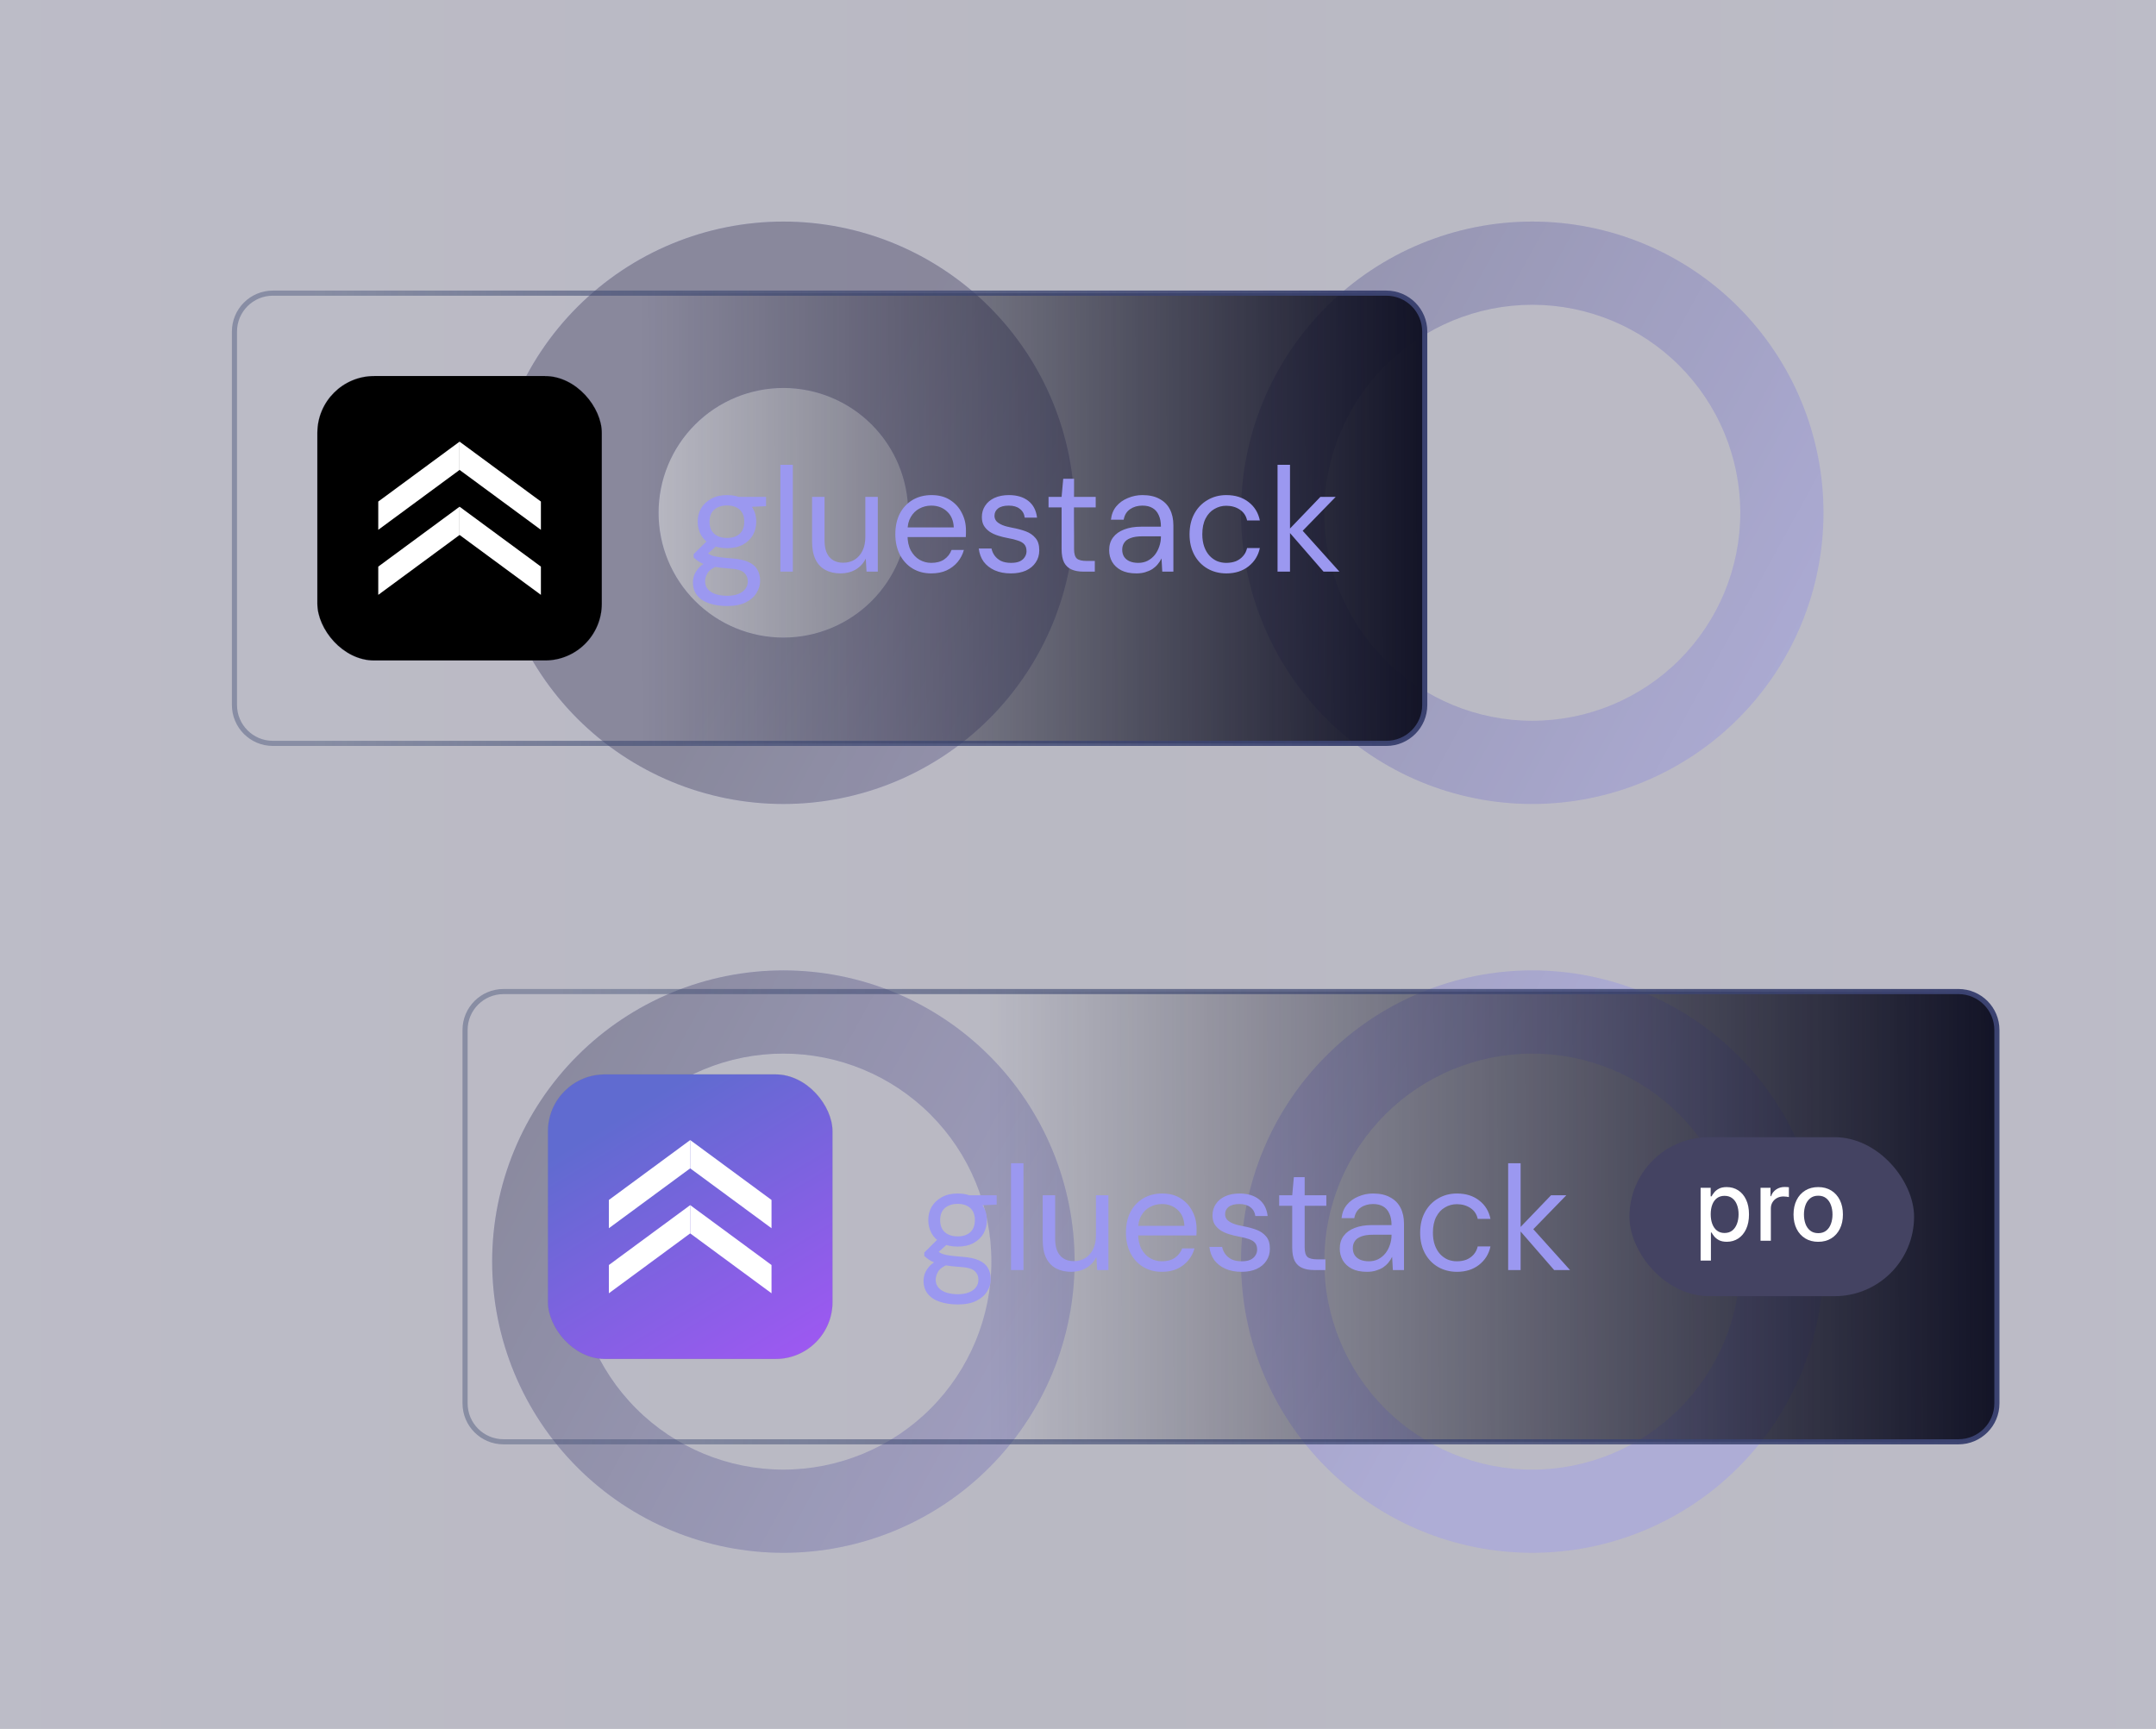
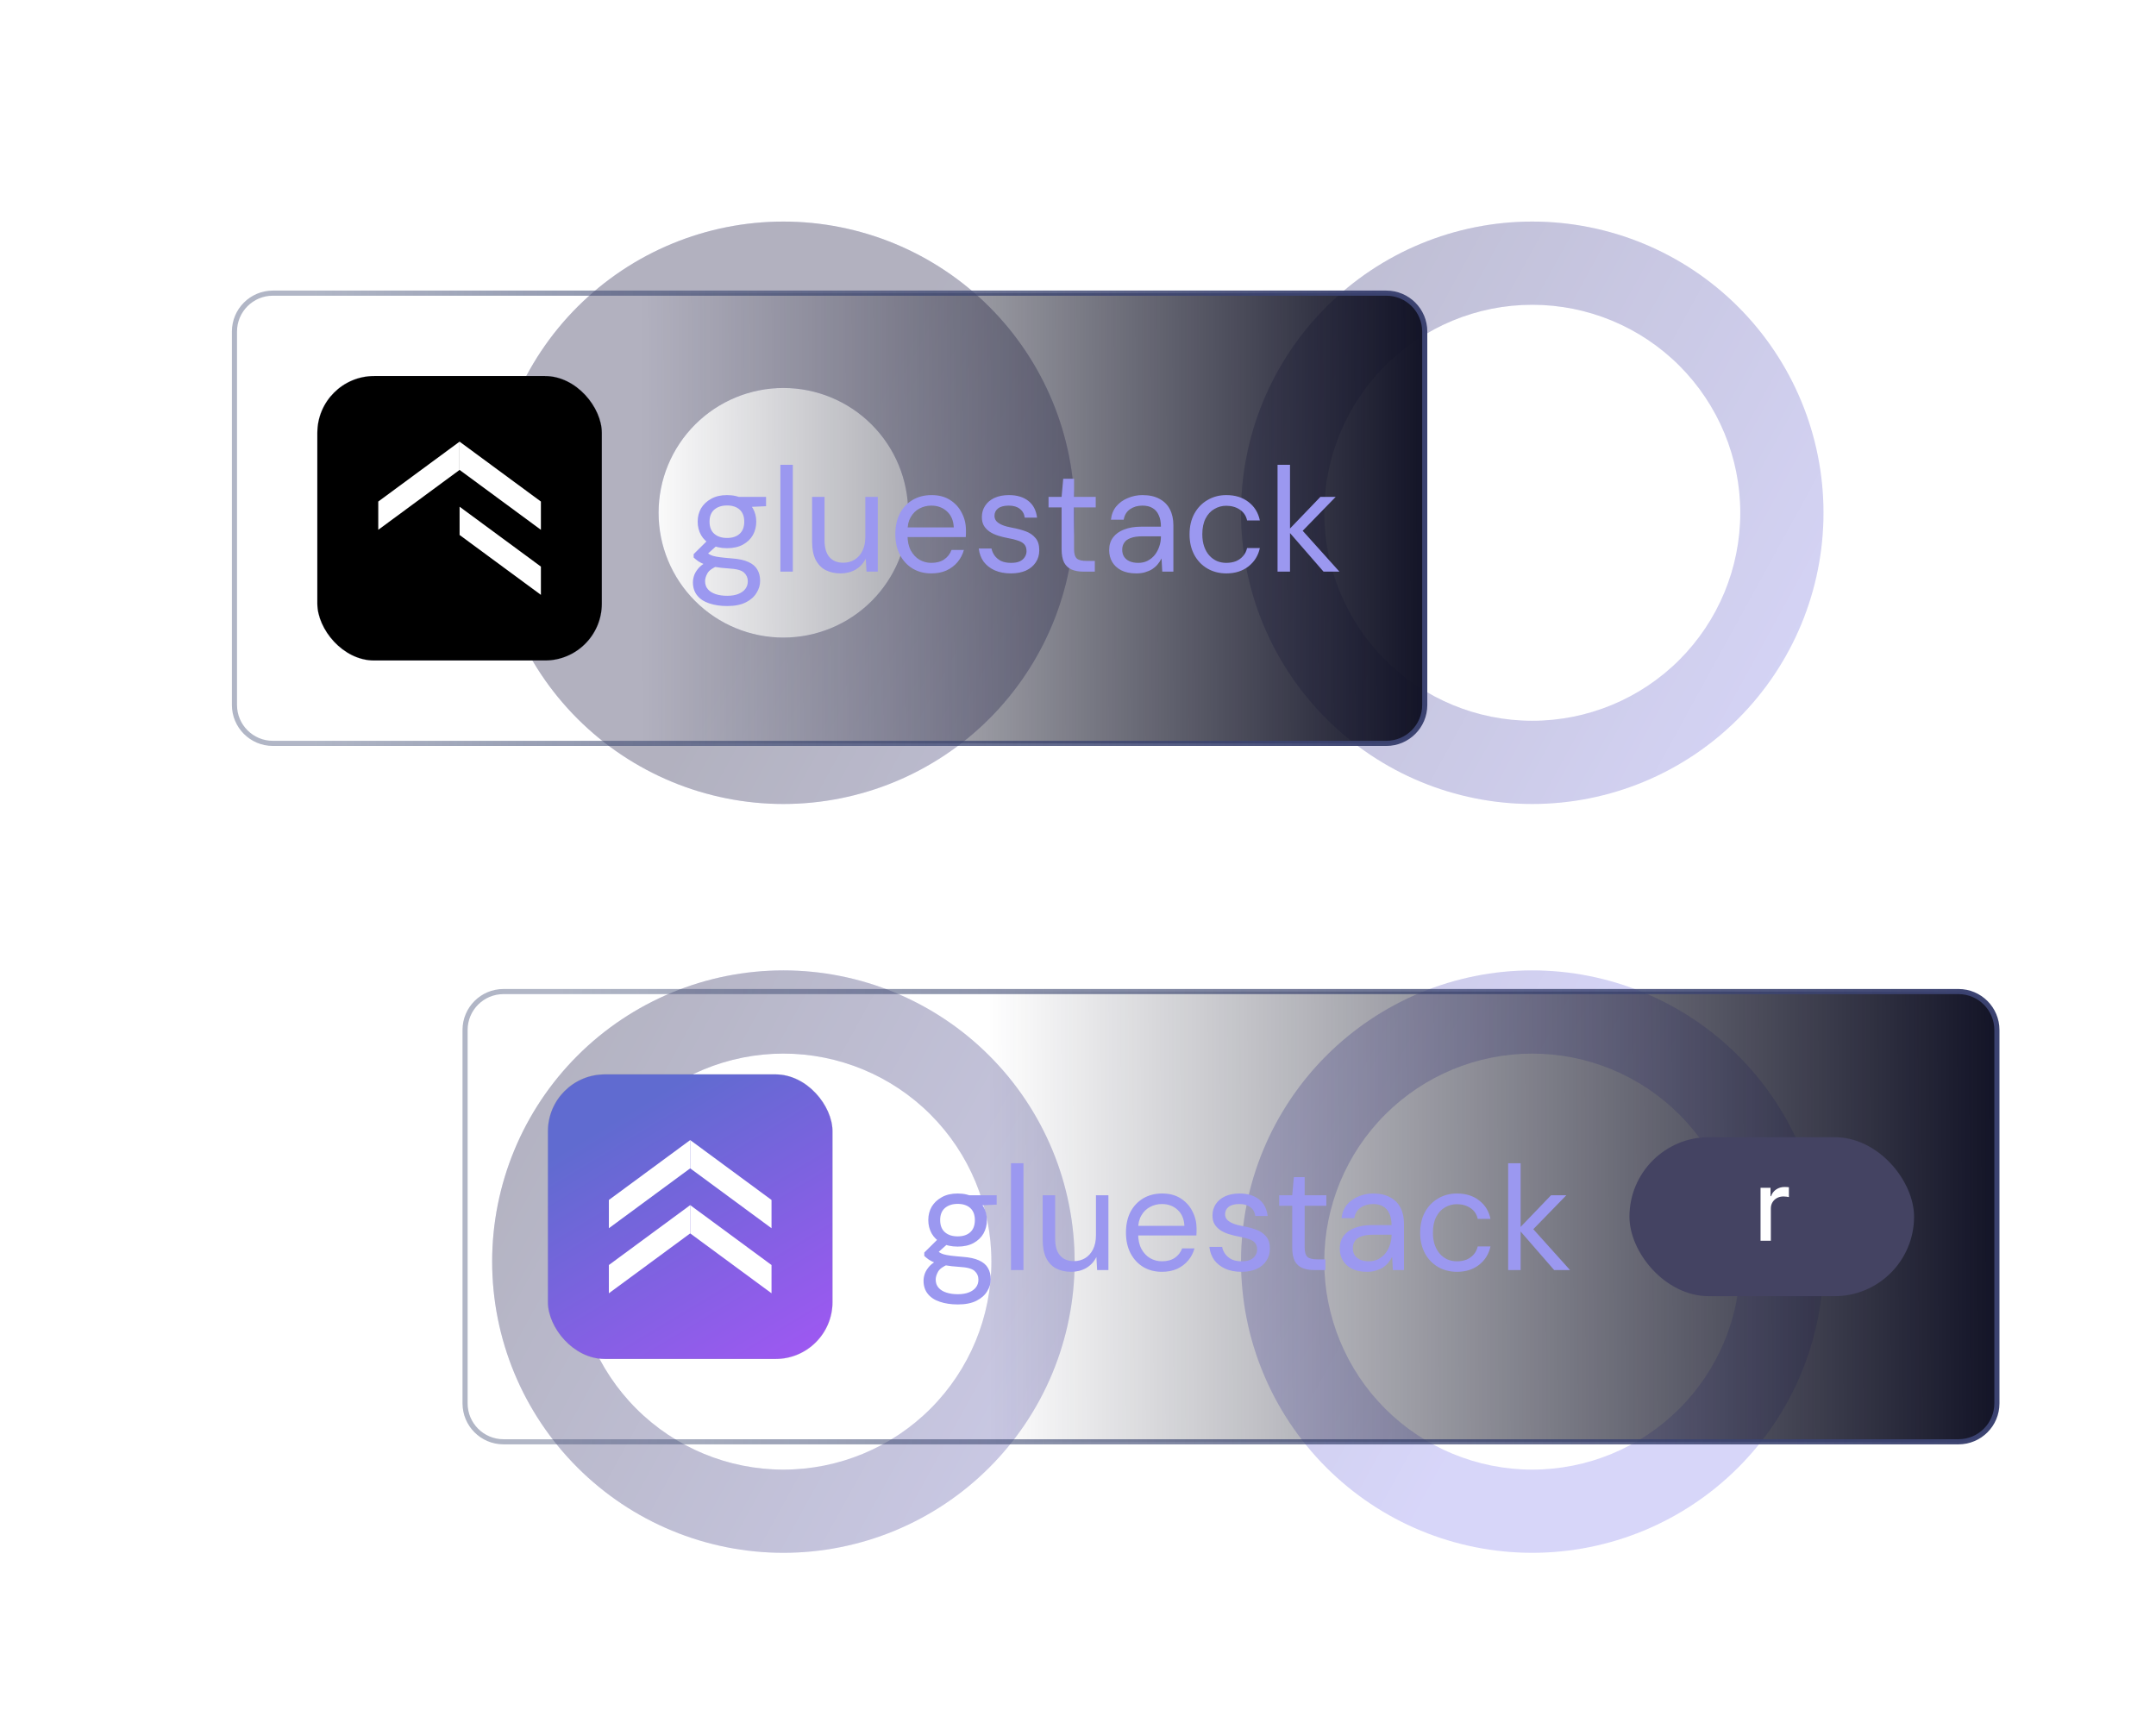
<svg xmlns="http://www.w3.org/2000/svg" width="303" height="243" viewBox="0 0 303 243" fill="none">
  <g clip-path="url(#clip0_185_15657)">
-     <rect width="303" height="243" fill="url(#paint0_linear_185_15657)" fill-opacity="0.3" />
    <g opacity="0.4" filter="url(#filter0_df_185_15657)">
      <path d="M110.095 206.55C117.848 206.55 125.285 203.47 130.767 197.987C136.25 192.505 139.33 185.069 139.33 177.315C139.33 169.562 136.25 162.126 130.767 156.643C125.285 151.16 117.848 148.08 110.095 148.08C102.341 148.08 94.905 151.16 89.423 156.643C83.94 162.126 80.86 169.562 80.86 177.315C80.86 185.069 83.94 192.505 89.423 197.987C94.905 203.47 102.341 206.55 110.095 206.55ZM215.341 101.304C223.094 101.304 230.53 98.224 236.013 92.742C241.495 87.259 244.576 79.823 244.576 72.07C244.576 64.316 241.495 56.88 236.013 51.397C230.53 45.915 223.094 42.835 215.341 42.835C207.587 42.835 200.151 45.915 194.668 51.397C189.186 56.88 186.106 64.316 186.106 72.07C186.106 79.823 189.186 87.259 194.668 92.742C200.151 98.224 207.587 101.304 215.341 101.304ZM215.341 206.55C207.587 206.55 200.151 203.47 194.668 197.987C189.186 192.505 186.106 185.069 186.106 177.315C186.106 169.562 189.186 162.126 194.668 156.643C200.151 151.16 207.587 148.08 215.341 148.08C223.094 148.08 230.53 151.16 236.013 156.643C241.495 162.126 244.576 169.562 244.576 177.315C244.576 185.069 241.495 192.505 236.013 197.987C230.53 203.47 223.094 206.55 215.341 206.55ZM256.27 72.07C256.27 82.924 251.957 93.335 244.282 101.011C236.606 108.686 226.196 112.998 215.341 112.998C204.486 112.998 194.075 108.686 186.4 101.011C178.724 93.335 174.412 82.924 174.412 72.07C174.412 61.215 178.724 50.804 186.4 43.128C194.075 35.453 204.486 31.141 215.341 31.141C226.196 31.141 236.606 35.453 244.282 43.128C251.957 50.804 256.27 61.215 256.27 72.07ZM151.024 177.315C151.024 188.17 146.712 198.581 139.036 206.256C131.36 213.932 120.95 218.244 110.095 218.244C99.24 218.244 88.829 213.932 81.154 206.256C73.478 198.581 69.166 188.17 69.166 177.315C69.166 166.46 73.478 156.05 81.154 148.374C88.829 140.698 99.24 136.386 110.095 136.386C120.95 136.386 131.36 140.698 139.036 148.374C146.712 156.05 151.024 166.46 151.024 177.315ZM215.341 218.244C226.196 218.244 236.606 213.932 244.282 206.256C251.957 198.581 256.27 188.17 256.27 177.315C256.27 166.46 251.957 156.05 244.282 148.374C236.606 140.698 226.196 136.386 215.341 136.386C204.486 136.386 194.075 140.698 186.4 148.374C178.724 156.05 174.412 166.46 174.412 177.315C174.412 188.17 178.724 198.581 186.4 206.256C194.075 213.932 204.486 218.244 215.341 218.244ZM110.095 89.611C107.791 89.611 105.51 89.157 103.382 88.275C101.254 87.394 99.32 86.102 97.692 84.473C96.063 82.844 94.771 80.91 93.889 78.782C93.008 76.654 92.554 74.373 92.554 72.07C92.554 69.766 93.008 67.485 93.889 65.357C94.771 63.229 96.063 61.295 97.692 59.666C99.32 58.037 101.254 56.745 103.382 55.864C105.51 54.982 107.791 54.529 110.095 54.529C114.747 54.529 119.209 56.377 122.498 59.666C125.788 62.956 127.636 67.417 127.636 72.07C127.636 76.722 125.788 81.183 122.498 84.473C119.209 87.762 114.747 89.611 110.095 89.611ZM110.095 112.998C120.95 112.998 131.36 108.686 139.036 101.011C146.712 93.335 151.024 82.924 151.024 72.07C151.024 61.215 146.712 50.804 139.036 43.128C131.36 35.453 120.95 31.141 110.095 31.141C99.24 31.141 88.829 35.453 81.154 43.128C73.478 50.804 69.166 61.215 69.166 72.07C69.166 82.924 73.478 93.335 81.154 101.011C88.829 108.686 99.24 112.998 110.095 112.998Z" fill="#9B98F0" />
      <path d="M110.095 206.55C117.848 206.55 125.285 203.47 130.767 197.987C136.25 192.505 139.33 185.069 139.33 177.315C139.33 169.562 136.25 162.126 130.767 156.643C125.285 151.16 117.848 148.08 110.095 148.08C102.341 148.08 94.905 151.16 89.423 156.643C83.94 162.126 80.86 169.562 80.86 177.315C80.86 185.069 83.94 192.505 89.423 197.987C94.905 203.47 102.341 206.55 110.095 206.55ZM215.341 101.304C223.094 101.304 230.53 98.224 236.013 92.742C241.495 87.259 244.576 79.823 244.576 72.07C244.576 64.316 241.495 56.88 236.013 51.397C230.53 45.915 223.094 42.835 215.341 42.835C207.587 42.835 200.151 45.915 194.668 51.397C189.186 56.88 186.106 64.316 186.106 72.07C186.106 79.823 189.186 87.259 194.668 92.742C200.151 98.224 207.587 101.304 215.341 101.304ZM215.341 206.55C207.587 206.55 200.151 203.47 194.668 197.987C189.186 192.505 186.106 185.069 186.106 177.315C186.106 169.562 189.186 162.126 194.668 156.643C200.151 151.16 207.587 148.08 215.341 148.08C223.094 148.08 230.53 151.16 236.013 156.643C241.495 162.126 244.576 169.562 244.576 177.315C244.576 185.069 241.495 192.505 236.013 197.987C230.53 203.47 223.094 206.55 215.341 206.55ZM256.27 72.07C256.27 82.924 251.957 93.335 244.282 101.011C236.606 108.686 226.196 112.998 215.341 112.998C204.486 112.998 194.075 108.686 186.4 101.011C178.724 93.335 174.412 82.924 174.412 72.07C174.412 61.215 178.724 50.804 186.4 43.128C194.075 35.453 204.486 31.141 215.341 31.141C226.196 31.141 236.606 35.453 244.282 43.128C251.957 50.804 256.27 61.215 256.27 72.07ZM151.024 177.315C151.024 188.17 146.712 198.581 139.036 206.256C131.36 213.932 120.95 218.244 110.095 218.244C99.24 218.244 88.829 213.932 81.154 206.256C73.478 198.581 69.166 188.17 69.166 177.315C69.166 166.46 73.478 156.05 81.154 148.374C88.829 140.698 99.24 136.386 110.095 136.386C120.95 136.386 131.36 140.698 139.036 148.374C146.712 156.05 151.024 166.46 151.024 177.315ZM215.341 218.244C226.196 218.244 236.606 213.932 244.282 206.256C251.957 198.581 256.27 188.17 256.27 177.315C256.27 166.46 251.957 156.05 244.282 148.374C236.606 140.698 226.196 136.386 215.341 136.386C204.486 136.386 194.075 140.698 186.4 148.374C178.724 156.05 174.412 166.46 174.412 177.315C174.412 188.17 178.724 198.581 186.4 206.256C194.075 213.932 204.486 218.244 215.341 218.244ZM110.095 89.611C107.791 89.611 105.51 89.157 103.382 88.275C101.254 87.394 99.32 86.102 97.692 84.473C96.063 82.844 94.771 80.91 93.889 78.782C93.008 76.654 92.554 74.373 92.554 72.07C92.554 69.766 93.008 67.485 93.889 65.357C94.771 63.229 96.063 61.295 97.692 59.666C99.32 58.037 101.254 56.745 103.382 55.864C105.51 54.982 107.791 54.529 110.095 54.529C114.747 54.529 119.209 56.377 122.498 59.666C125.788 62.956 127.636 67.417 127.636 72.07C127.636 76.722 125.788 81.183 122.498 84.473C119.209 87.762 114.747 89.611 110.095 89.611ZM110.095 112.998C120.95 112.998 131.36 108.686 139.036 101.011C146.712 93.335 151.024 82.924 151.024 72.07C151.024 61.215 146.712 50.804 139.036 43.128C131.36 35.453 120.95 31.141 110.095 31.141C99.24 31.141 88.829 35.453 81.154 43.128C73.478 50.804 69.166 61.215 69.166 72.07C69.166 82.924 73.478 93.335 81.154 101.011C88.829 108.686 99.24 112.998 110.095 112.998Z" fill="url(#paint1_linear_185_15657)" fill-opacity="0.6" />
    </g>
    <path d="M32.95 46.599C32.95 43.617 35.367 41.2 38.349 41.2H194.831C197.813 41.2 200.23 43.617 200.23 46.599V99.081C200.23 102.063 197.813 104.48 194.831 104.48H38.349C35.367 104.48 32.95 102.063 32.95 99.081V46.599Z" fill="url(#paint2_linear_185_15657)" />
    <path d="M32.95 46.599C32.95 43.617 35.367 41.2 38.349 41.2H194.831C197.813 41.2 200.23 43.617 200.23 46.599V99.081C200.23 102.063 197.813 104.48 194.831 104.48H38.349C35.367 104.48 32.95 102.063 32.95 99.081V46.599Z" stroke="url(#paint3_linear_185_15657)" stroke-width="0.72" />
    <rect x="44.597" y="52.847" width="39.986" height="39.986" rx="7.993" fill="black" />
    <rect x="44.597" y="52.847" width="39.986" height="39.986" rx="7.993" stroke="#6D6F98" stroke-width="0.014" />
    <path d="M53.16 70.491L64.588 62.073V66.046L53.16 74.464V70.491Z" fill="white" />
    <path d="M76.018 70.491L64.589 62.073V66.046L76.018 74.464V70.491Z" fill="white" />
-     <path d="M53.16 79.634L64.588 71.216V75.189L53.16 83.607V79.634Z" fill="white" />
    <path d="M76.018 79.634L64.589 71.216V75.189L76.018 83.607V79.634Z" fill="white" />
    <path d="M102.198 85.176C101.253 85.176 100.412 85.051 99.676 84.801C98.953 84.565 98.39 84.197 97.987 83.696C97.584 83.196 97.383 82.577 97.383 81.841C97.383 81.521 97.445 81.181 97.57 80.819C97.709 80.458 97.939 80.104 98.258 79.756C98.592 79.409 99.057 79.096 99.655 78.818L100.864 79.527C100.128 79.833 99.648 80.18 99.426 80.569C99.203 80.972 99.092 81.341 99.092 81.674C99.092 82.133 99.224 82.515 99.488 82.821C99.752 83.126 100.121 83.356 100.593 83.509C101.066 83.661 101.601 83.738 102.198 83.738C102.796 83.738 103.31 83.654 103.741 83.488C104.172 83.321 104.505 83.085 104.742 82.779C104.978 82.473 105.096 82.112 105.096 81.695C105.096 81.209 104.915 80.799 104.554 80.465C104.193 80.145 103.505 79.958 102.49 79.902C101.67 79.847 100.982 79.77 100.426 79.673C99.871 79.576 99.412 79.464 99.05 79.339C98.689 79.2 98.383 79.047 98.133 78.881C97.897 78.714 97.681 78.54 97.487 78.359V77.88L99.509 75.879L101.031 76.421L98.946 78.297L99.217 77.567C99.37 77.678 99.516 77.783 99.655 77.88C99.794 77.977 99.982 78.061 100.218 78.13C100.454 78.2 100.781 78.262 101.198 78.318C101.629 78.373 102.191 78.429 102.886 78.484C103.845 78.554 104.61 78.721 105.179 78.985C105.763 79.249 106.18 79.603 106.43 80.048C106.694 80.493 106.826 81.021 106.826 81.632C106.826 82.23 106.66 82.793 106.326 83.321C106.006 83.863 105.506 84.308 104.825 84.655C104.144 85.003 103.268 85.176 102.198 85.176ZM102.177 77.046C101.302 77.046 100.551 76.879 99.926 76.546C99.314 76.212 98.849 75.767 98.529 75.212C98.21 74.642 98.05 74.009 98.05 73.314C98.05 72.62 98.21 71.994 98.529 71.438C98.863 70.882 99.335 70.438 99.947 70.104C100.558 69.757 101.302 69.583 102.177 69.583C103.053 69.583 103.797 69.757 104.408 70.104C105.02 70.438 105.485 70.882 105.805 71.438C106.124 71.994 106.284 72.62 106.284 73.314C106.284 74.009 106.124 74.642 105.805 75.212C105.485 75.767 105.02 76.212 104.408 76.546C103.797 76.879 103.053 77.046 102.177 77.046ZM102.177 75.608C102.928 75.608 103.519 75.413 103.949 75.024C104.38 74.635 104.596 74.065 104.596 73.314C104.596 72.578 104.38 72.015 103.949 71.626C103.519 71.237 102.928 71.042 102.177 71.042C101.441 71.042 100.843 71.237 100.385 71.626C99.94 72.015 99.718 72.578 99.718 73.314C99.718 74.065 99.94 74.635 100.385 75.024C100.829 75.413 101.427 75.608 102.177 75.608ZM103.887 71.313L103.366 69.833H107.66V71.146L103.887 71.313ZM109.674 80.34V65.33H111.425V80.34H109.674ZM118.131 80.59C117.325 80.59 116.616 80.43 116.005 80.111C115.407 79.791 114.941 79.297 114.608 78.63C114.288 77.963 114.128 77.129 114.128 76.129V69.833H115.88V75.941C115.88 76.984 116.109 77.769 116.567 78.297C117.026 78.825 117.672 79.089 118.506 79.089C119.09 79.089 119.618 78.95 120.091 78.672C120.563 78.38 120.931 77.97 121.195 77.442C121.473 76.9 121.612 76.24 121.612 75.462V69.833H123.364V80.34H121.779L121.675 78.505C121.355 79.159 120.883 79.673 120.257 80.048C119.632 80.409 118.923 80.59 118.131 80.59ZM130.873 80.59C129.887 80.59 129.011 80.361 128.247 79.902C127.496 79.443 126.906 78.804 126.475 77.984C126.044 77.15 125.828 76.184 125.828 75.087C125.828 73.975 126.037 73.009 126.454 72.189C126.885 71.369 127.482 70.73 128.247 70.271C129.025 69.812 129.914 69.583 130.915 69.583C131.944 69.583 132.812 69.812 133.521 70.271C134.244 70.73 134.793 71.334 135.168 72.085C135.557 72.821 135.752 73.634 135.752 74.524C135.752 74.663 135.752 74.808 135.752 74.961C135.752 75.114 135.745 75.288 135.731 75.483H127.142V74.127H134.042C134 73.169 133.681 72.418 133.083 71.876C132.499 71.334 131.763 71.063 130.873 71.063C130.276 71.063 129.72 71.202 129.206 71.48C128.705 71.744 128.302 72.14 127.997 72.668C127.691 73.183 127.538 73.829 127.538 74.607V75.191C127.538 76.052 127.691 76.775 127.997 77.359C128.316 77.942 128.726 78.38 129.226 78.672C129.741 78.964 130.29 79.11 130.873 79.11C131.61 79.11 132.215 78.95 132.687 78.63C133.173 78.297 133.521 77.852 133.729 77.296H135.46C135.293 77.922 135.001 78.484 134.584 78.985C134.167 79.485 133.646 79.881 133.021 80.173C132.409 80.451 131.693 80.59 130.873 80.59ZM142.076 80.59C141.2 80.59 140.436 80.444 139.782 80.152C139.143 79.86 138.629 79.457 138.24 78.943C137.865 78.415 137.635 77.796 137.552 77.088H139.345C139.414 77.449 139.56 77.783 139.782 78.088C140.005 78.394 140.304 78.644 140.679 78.839C141.068 79.019 141.541 79.11 142.096 79.11C142.583 79.11 142.986 79.04 143.306 78.901C143.625 78.749 143.861 78.547 144.014 78.297C144.181 78.047 144.265 77.776 144.265 77.484C144.265 77.053 144.16 76.726 143.952 76.504C143.757 76.282 143.465 76.108 143.076 75.983C142.687 75.844 142.215 75.726 141.659 75.629C141.2 75.545 140.748 75.434 140.304 75.295C139.859 75.156 139.463 74.975 139.115 74.753C138.768 74.517 138.49 74.232 138.281 73.898C138.087 73.565 137.99 73.155 137.99 72.668C137.99 72.071 138.143 71.543 138.448 71.084C138.754 70.611 139.192 70.243 139.762 69.979C140.345 69.715 141.019 69.583 141.784 69.583C142.909 69.583 143.82 69.854 144.515 70.396C145.21 70.938 145.62 71.723 145.745 72.752H144.014C143.945 72.224 143.716 71.814 143.326 71.522C142.951 71.216 142.43 71.063 141.763 71.063C141.11 71.063 140.609 71.195 140.262 71.459C139.928 71.723 139.762 72.071 139.762 72.501C139.762 72.779 139.852 73.03 140.033 73.252C140.227 73.46 140.505 73.641 140.866 73.794C141.242 73.947 141.7 74.072 142.242 74.169C142.937 74.294 143.57 74.461 144.139 74.669C144.709 74.878 145.168 75.191 145.515 75.608C145.877 76.011 146.057 76.587 146.057 77.338C146.057 77.991 145.891 78.561 145.557 79.047C145.237 79.534 144.779 79.916 144.181 80.194C143.584 80.458 142.882 80.59 142.076 80.59ZM152.238 80.34C151.613 80.34 151.071 80.243 150.612 80.048C150.154 79.853 149.799 79.527 149.549 79.068C149.313 78.596 149.195 77.963 149.195 77.171V71.313H147.36V69.833H149.195L149.424 67.29H150.946V69.833H153.989V71.313H150.946V77.171C150.946 77.824 151.078 78.269 151.342 78.505C151.606 78.728 152.071 78.839 152.739 78.839H153.864V80.34H152.238ZM159.693 80.59C158.845 80.59 158.137 80.444 157.567 80.152C156.997 79.847 156.573 79.45 156.295 78.964C156.017 78.464 155.878 77.922 155.878 77.338C155.878 76.629 156.059 76.031 156.42 75.545C156.795 75.045 157.317 74.669 157.984 74.419C158.665 74.155 159.464 74.023 160.381 74.023H163.154C163.154 73.37 163.049 72.828 162.841 72.397C162.646 71.953 162.355 71.619 161.965 71.397C161.59 71.174 161.118 71.063 160.548 71.063C159.881 71.063 159.304 71.23 158.818 71.563C158.331 71.897 158.032 72.39 157.921 73.043H156.128C156.212 72.293 156.462 71.668 156.879 71.167C157.31 70.653 157.852 70.264 158.505 70C159.158 69.722 159.839 69.583 160.548 69.583C161.521 69.583 162.327 69.764 162.966 70.125C163.619 70.472 164.106 70.966 164.425 71.605C164.745 72.231 164.905 72.974 164.905 73.836V80.34H163.341L163.237 78.484C163.098 78.776 162.917 79.054 162.695 79.318C162.487 79.569 162.236 79.791 161.945 79.985C161.653 80.166 161.319 80.312 160.944 80.423C160.583 80.534 160.166 80.59 159.693 80.59ZM159.964 79.11C160.45 79.11 160.888 79.013 161.277 78.818C161.68 78.61 162.021 78.332 162.299 77.984C162.577 77.623 162.785 77.227 162.924 76.796C163.077 76.365 163.154 75.913 163.154 75.441V75.378H160.527C159.846 75.378 159.297 75.462 158.88 75.629C158.463 75.781 158.164 76.004 157.984 76.296C157.803 76.573 157.713 76.893 157.713 77.254C157.713 77.63 157.796 77.956 157.963 78.234C158.143 78.512 158.401 78.728 158.734 78.881C159.082 79.033 159.492 79.11 159.964 79.11ZM172.346 80.59C171.359 80.59 170.47 80.361 169.678 79.902C168.899 79.443 168.288 78.804 167.843 77.984C167.398 77.15 167.176 76.191 167.176 75.107C167.176 73.996 167.398 73.03 167.843 72.21C168.288 71.39 168.899 70.75 169.678 70.292C170.47 69.819 171.359 69.583 172.346 69.583C173.597 69.583 174.639 69.909 175.473 70.563C176.307 71.202 176.835 72.064 177.057 73.148H175.264C175.125 72.495 174.785 71.987 174.243 71.626C173.701 71.265 173.062 71.084 172.325 71.084C171.727 71.084 171.172 71.237 170.657 71.543C170.143 71.834 169.733 72.279 169.427 72.877C169.122 73.474 168.969 74.211 168.969 75.087C168.969 75.74 169.059 76.323 169.24 76.838C169.42 77.338 169.664 77.755 169.969 78.088C170.275 78.422 170.63 78.679 171.033 78.86C171.449 79.026 171.88 79.11 172.325 79.11C172.825 79.11 173.277 79.033 173.68 78.881C174.083 78.714 174.424 78.471 174.702 78.151C174.98 77.831 175.167 77.456 175.264 77.025H177.057C176.835 78.081 176.3 78.943 175.452 79.61C174.618 80.263 173.583 80.59 172.346 80.59ZM186.006 80.34L181.003 74.586L185.568 69.833H187.716L182.483 75.212L182.504 73.961L188.237 80.34H186.006ZM179.544 80.34V65.33H181.295V80.34H179.544Z" fill="#9B98F0" />
    <path d="M65.36 144.759C65.36 141.777 67.777 139.36 70.759 139.36H275.241C278.223 139.36 280.64 141.777 280.64 144.759V197.241C280.64 200.223 278.223 202.64 275.241 202.64H70.759C67.777 202.64 65.36 200.223 65.36 197.241V144.759Z" fill="url(#paint4_linear_185_15657)" />
    <path d="M65.36 144.759C65.36 141.777 67.777 139.36 70.759 139.36H275.241C278.223 139.36 280.64 141.777 280.64 144.759V197.241C280.64 200.223 278.223 202.64 275.241 202.64H70.759C67.777 202.64 65.36 200.223 65.36 197.241V144.759Z" stroke="url(#paint5_linear_185_15657)" stroke-width="0.72" />
    <rect x="77.007" y="151.007" width="39.986" height="39.986" rx="7.993" fill="url(#paint6_linear_185_15657)" />
    <rect x="77.007" y="151.007" width="39.986" height="39.986" rx="7.993" stroke="#6D6F98" stroke-width="0.014" />
    <path d="M85.57 168.651L96.999 160.233V164.206L85.57 172.624V168.651Z" fill="white" />
    <path d="M108.428 168.651L96.999 160.233V164.206L108.428 172.624V168.651Z" fill="white" />
    <path d="M85.57 177.794L96.999 169.376V173.349L85.57 181.767V177.794Z" fill="white" />
    <path d="M108.428 177.794L96.999 169.376V173.349L108.428 181.767V177.794Z" fill="white" />
    <path d="M134.609 183.336C133.663 183.336 132.823 183.211 132.086 182.961C131.363 182.725 130.8 182.357 130.397 181.856C129.994 181.356 129.793 180.738 129.793 180.001C129.793 179.681 129.855 179.341 129.981 178.979C130.119 178.618 130.349 178.264 130.668 177.916C131.002 177.569 131.468 177.256 132.065 176.978L133.274 177.687C132.538 177.993 132.058 178.34 131.836 178.729C131.614 179.132 131.502 179.501 131.502 179.834C131.502 180.293 131.634 180.675 131.898 180.981C132.162 181.287 132.531 181.516 133.003 181.669C133.476 181.822 134.011 181.898 134.609 181.898C135.206 181.898 135.72 181.815 136.151 181.648C136.582 181.481 136.916 181.245 137.152 180.939C137.388 180.633 137.506 180.272 137.506 179.855C137.506 179.369 137.326 178.959 136.964 178.625C136.603 178.305 135.915 178.118 134.9 178.062C134.08 178.007 133.392 177.93 132.837 177.833C132.281 177.736 131.822 177.624 131.461 177.499C131.099 177.36 130.794 177.208 130.543 177.041C130.307 176.874 130.092 176.7 129.897 176.52V176.04L131.919 174.039L133.441 174.581L131.356 176.457L131.627 175.727C131.78 175.839 131.926 175.943 132.065 176.04C132.204 176.137 132.392 176.221 132.628 176.29C132.864 176.36 133.191 176.422 133.608 176.478C134.039 176.533 134.602 176.589 135.296 176.645C136.255 176.714 137.02 176.881 137.59 177.145C138.173 177.409 138.59 177.763 138.84 178.208C139.104 178.653 139.236 179.181 139.236 179.792C139.236 180.39 139.07 180.953 138.736 181.481C138.417 182.023 137.916 182.468 137.235 182.815C136.554 183.163 135.679 183.336 134.609 183.336ZM134.588 175.206C133.712 175.206 132.962 175.039 132.336 174.706C131.725 174.372 131.259 173.928 130.939 173.372C130.62 172.802 130.46 172.17 130.46 171.475C130.46 170.78 130.62 170.154 130.939 169.598C131.273 169.043 131.746 168.598 132.357 168.264C132.969 167.917 133.712 167.743 134.588 167.743C135.463 167.743 136.207 167.917 136.818 168.264C137.43 168.598 137.895 169.043 138.215 169.598C138.535 170.154 138.694 170.78 138.694 171.475C138.694 172.17 138.535 172.802 138.215 173.372C137.895 173.928 137.43 174.372 136.818 174.706C136.207 175.039 135.463 175.206 134.588 175.206ZM134.588 173.768C135.338 173.768 135.929 173.573 136.36 173.184C136.79 172.795 137.006 172.225 137.006 171.475C137.006 170.738 136.79 170.175 136.36 169.786C135.929 169.397 135.338 169.202 134.588 169.202C133.851 169.202 133.253 169.397 132.795 169.786C132.35 170.175 132.128 170.738 132.128 171.475C132.128 172.225 132.35 172.795 132.795 173.184C133.24 173.573 133.837 173.768 134.588 173.768ZM136.297 169.473L135.776 167.993H140.07V169.307L136.297 169.473ZM142.085 178.5V163.49H143.836V178.5H142.085ZM150.541 178.75C149.735 178.75 149.026 178.59 148.415 178.271C147.817 177.951 147.352 177.458 147.018 176.791C146.698 176.123 146.539 175.29 146.539 174.289V167.993H148.29V174.101C148.29 175.144 148.519 175.929 148.978 176.457C149.436 176.985 150.082 177.249 150.916 177.249C151.5 177.249 152.028 177.11 152.501 176.832C152.973 176.54 153.342 176.13 153.606 175.602C153.884 175.06 154.023 174.4 154.023 173.622V167.993H155.774V178.5H154.189L154.085 176.665C153.765 177.319 153.293 177.833 152.667 178.208C152.042 178.569 151.333 178.75 150.541 178.75ZM163.284 178.75C162.297 178.75 161.421 178.521 160.657 178.062C159.906 177.604 159.316 176.964 158.885 176.144C158.454 175.31 158.239 174.345 158.239 173.247C158.239 172.135 158.447 171.169 158.864 170.349C159.295 169.529 159.892 168.89 160.657 168.431C161.435 167.972 162.325 167.743 163.325 167.743C164.354 167.743 165.222 167.972 165.931 168.431C166.654 168.89 167.203 169.494 167.578 170.245C167.967 170.981 168.162 171.794 168.162 172.684C168.162 172.823 168.162 172.969 168.162 173.122C168.162 173.274 168.155 173.448 168.141 173.643H159.552V172.288H166.452C166.411 171.329 166.091 170.578 165.493 170.036C164.91 169.494 164.173 169.223 163.284 169.223C162.686 169.223 162.13 169.362 161.616 169.64C161.115 169.904 160.712 170.3 160.407 170.828C160.101 171.343 159.948 171.989 159.948 172.767V173.351C159.948 174.213 160.101 174.935 160.407 175.519C160.726 176.103 161.136 176.54 161.637 176.832C162.151 177.124 162.7 177.27 163.284 177.27C164.02 177.27 164.625 177.11 165.097 176.791C165.584 176.457 165.931 176.012 166.14 175.456H167.87C167.703 176.082 167.411 176.645 166.994 177.145C166.577 177.645 166.056 178.041 165.431 178.333C164.819 178.611 164.104 178.75 163.284 178.75ZM174.486 178.75C173.61 178.75 172.846 178.604 172.193 178.312C171.553 178.021 171.039 177.617 170.65 177.103C170.275 176.575 170.045 175.957 169.962 175.248H171.755C171.824 175.609 171.97 175.943 172.193 176.249C172.415 176.554 172.714 176.804 173.089 176.999C173.478 177.18 173.951 177.27 174.507 177.27C174.993 177.27 175.396 177.201 175.716 177.062C176.035 176.909 176.272 176.707 176.425 176.457C176.591 176.207 176.675 175.936 176.675 175.644C176.675 175.213 176.57 174.887 176.362 174.664C176.167 174.442 175.876 174.268 175.486 174.143C175.097 174.004 174.625 173.886 174.069 173.789C173.61 173.705 173.159 173.594 172.714 173.455C172.269 173.316 171.873 173.135 171.526 172.913C171.178 172.677 170.9 172.392 170.692 172.058C170.497 171.725 170.4 171.315 170.4 170.828C170.4 170.231 170.553 169.703 170.858 169.244C171.164 168.772 171.602 168.403 172.172 168.139C172.755 167.875 173.43 167.743 174.194 167.743C175.32 167.743 176.23 168.014 176.925 168.556C177.62 169.098 178.03 169.883 178.155 170.912H176.425C176.355 170.384 176.126 169.974 175.737 169.682C175.361 169.376 174.84 169.223 174.173 169.223C173.52 169.223 173.02 169.355 172.672 169.619C172.339 169.883 172.172 170.231 172.172 170.662C172.172 170.94 172.262 171.19 172.443 171.412C172.637 171.621 172.915 171.801 173.277 171.954C173.652 172.107 174.111 172.232 174.653 172.329C175.347 172.454 175.98 172.621 176.55 172.83C177.119 173.038 177.578 173.351 177.925 173.768C178.287 174.171 178.467 174.748 178.467 175.498C178.467 176.151 178.301 176.721 177.967 177.208C177.648 177.694 177.189 178.076 176.591 178.354C175.994 178.618 175.292 178.75 174.486 178.75ZM184.648 178.5C184.023 178.5 183.481 178.403 183.022 178.208C182.564 178.014 182.209 177.687 181.959 177.228C181.723 176.756 181.605 176.123 181.605 175.331V169.473H179.77V167.993H181.605L181.834 165.45H183.356V167.993H186.4V169.473H183.356V175.331C183.356 175.984 183.488 176.429 183.752 176.665C184.016 176.888 184.482 176.999 185.149 176.999H186.274V178.5H184.648ZM192.103 178.75C191.255 178.75 190.547 178.604 189.977 178.312C189.407 178.007 188.983 177.611 188.705 177.124C188.427 176.624 188.288 176.082 188.288 175.498C188.288 174.789 188.469 174.192 188.83 173.705C189.206 173.205 189.727 172.83 190.394 172.58C191.075 172.315 191.874 172.183 192.791 172.183H195.564C195.564 171.53 195.46 170.988 195.251 170.557C195.057 170.113 194.765 169.779 194.376 169.557C194 169.334 193.528 169.223 192.958 169.223C192.291 169.223 191.714 169.39 191.228 169.724C190.741 170.057 190.442 170.55 190.331 171.204H188.538C188.622 170.453 188.872 169.828 189.289 169.327C189.72 168.813 190.262 168.424 190.915 168.16C191.568 167.882 192.249 167.743 192.958 167.743C193.931 167.743 194.737 167.924 195.376 168.285C196.029 168.633 196.516 169.126 196.835 169.765C197.155 170.391 197.315 171.134 197.315 171.996V178.5H195.751L195.647 176.645C195.508 176.936 195.328 177.214 195.105 177.479C194.897 177.729 194.647 177.951 194.355 178.146C194.063 178.326 193.729 178.472 193.354 178.583C192.993 178.695 192.576 178.75 192.103 178.75ZM192.374 177.27C192.861 177.27 193.298 177.173 193.688 176.978C194.091 176.77 194.431 176.492 194.709 176.144C194.987 175.783 195.195 175.387 195.334 174.956C195.487 174.525 195.564 174.074 195.564 173.601V173.538H192.937C192.256 173.538 191.707 173.622 191.29 173.789C190.873 173.942 190.574 174.164 190.394 174.456C190.213 174.734 190.123 175.053 190.123 175.415C190.123 175.79 190.206 176.117 190.373 176.394C190.554 176.672 190.811 176.888 191.144 177.041C191.492 177.194 191.902 177.27 192.374 177.27ZM204.756 178.75C203.769 178.75 202.88 178.521 202.088 178.062C201.309 177.604 200.698 176.964 200.253 176.144C199.808 175.31 199.586 174.351 199.586 173.267C199.586 172.156 199.808 171.19 200.253 170.37C200.698 169.55 201.309 168.91 202.088 168.452C202.88 167.979 203.769 167.743 204.756 167.743C206.007 167.743 207.049 168.07 207.883 168.723C208.717 169.362 209.245 170.224 209.467 171.308H207.675C207.536 170.655 207.195 170.147 206.653 169.786C206.111 169.425 205.472 169.244 204.735 169.244C204.138 169.244 203.582 169.397 203.067 169.703C202.553 169.995 202.143 170.439 201.838 171.037C201.532 171.634 201.379 172.371 201.379 173.247C201.379 173.9 201.469 174.484 201.65 174.998C201.831 175.498 202.074 175.915 202.38 176.249C202.685 176.582 203.04 176.839 203.443 177.02C203.86 177.187 204.29 177.27 204.735 177.27C205.236 177.27 205.687 177.194 206.09 177.041C206.493 176.874 206.834 176.631 207.112 176.311C207.39 175.991 207.577 175.616 207.675 175.185H209.467C209.245 176.242 208.71 177.103 207.862 177.77C207.028 178.424 205.993 178.75 204.756 178.75ZM218.416 178.5L213.413 172.746L217.978 167.993H220.126L214.893 173.372L214.914 172.121L220.647 178.5H218.416ZM211.954 178.5V163.49H213.705V178.5H211.954Z" fill="#9B98F0" />
    <rect x="229" y="159.827" width="40" height="22.347" rx="11.174" fill="#444362" />
-     <path d="M239 177.174V166.938H240.415V168.145H240.536C240.62 167.99 240.741 167.81 240.9 167.607C241.058 167.403 241.278 167.226 241.559 167.074C241.84 166.919 242.212 166.841 242.674 166.841C243.275 166.841 243.811 166.993 244.283 167.297C244.754 167.6 245.124 168.038 245.392 168.61C245.664 169.182 245.8 169.87 245.8 170.675C245.8 171.479 245.665 172.169 245.397 172.744C245.129 173.316 244.761 173.757 244.292 174.067C243.824 174.374 243.289 174.528 242.688 174.528C242.236 174.528 241.866 174.452 241.578 174.3C241.294 174.148 241.071 173.97 240.909 173.767C240.748 173.563 240.624 173.382 240.536 173.224H240.449V177.174H239ZM240.42 170.66C240.42 171.184 240.496 171.642 240.648 172.037C240.8 172.431 241.019 172.739 241.307 172.962C241.594 173.182 241.947 173.292 242.363 173.292C242.796 173.292 243.158 173.177 243.449 172.948C243.74 172.715 243.96 172.4 244.108 172.003C244.26 171.605 244.336 171.158 244.336 170.66C244.336 170.169 244.262 169.728 244.113 169.337C243.968 168.946 243.748 168.638 243.454 168.411C243.163 168.185 242.8 168.072 242.363 168.072C241.943 168.072 241.588 168.18 241.297 168.397C241.01 168.613 240.792 168.915 240.643 169.303C240.494 169.691 240.42 170.143 240.42 170.66Z" fill="white" />
    <path d="M247.423 174.382V170.66V166.938H248.824V168.121H248.901C249.037 167.72 249.276 167.405 249.619 167.176C249.964 166.943 250.355 166.827 250.791 166.827C250.882 166.827 250.988 166.83 251.111 166.836C251.237 166.843 251.336 166.851 251.407 166.861V168.247C251.349 168.231 251.245 168.213 251.097 168.193C250.948 168.171 250.799 168.159 250.651 168.159C250.308 168.159 250.003 168.232 249.735 168.378C249.47 168.52 249.26 168.718 249.105 168.974C248.95 169.226 248.872 169.513 248.872 169.836V174.382H247.423Z" fill="white" />
-     <path d="M255.53 174.532C254.832 174.532 254.223 174.373 253.703 174.053C253.183 173.733 252.779 173.285 252.491 172.71C252.204 172.135 252.06 171.463 252.06 170.694C252.06 169.922 252.204 169.247 252.491 168.668C252.779 168.09 253.183 167.641 253.703 167.321C254.223 167.001 254.832 166.841 255.53 166.841C256.228 166.841 256.837 167.001 257.357 167.321C257.877 167.641 258.281 168.09 258.569 168.668C258.856 169.247 259 169.922 259 170.694C259 171.463 258.856 172.135 258.569 172.71C258.281 173.285 257.877 173.733 257.357 174.053C256.837 174.373 256.228 174.532 255.53 174.532ZM255.535 173.316C255.987 173.316 256.362 173.196 256.659 172.957C256.956 172.718 257.176 172.4 257.318 172.003C257.464 171.605 257.536 171.167 257.536 170.689C257.536 170.214 257.464 169.778 257.318 169.381C257.176 168.98 256.956 168.659 256.659 168.416C256.362 168.174 255.987 168.053 255.535 168.053C255.079 168.053 254.701 168.174 254.401 168.416C254.103 168.659 253.882 168.98 253.737 169.381C253.595 169.778 253.524 170.214 253.524 170.689C253.524 171.167 253.595 171.605 253.737 172.003C253.882 172.4 254.103 172.718 254.401 172.957C254.701 173.196 255.079 173.316 255.535 173.316Z" fill="white" />
  </g>
  <defs>
    <filter id="filter0_df_185_15657" x="24.288" y="-13.738" width="276.86" height="276.86" filterUnits="userSpaceOnUse" color-interpolation-filters="sRGB">
      <feFlood flood-opacity="0" result="BackgroundImageFix" />
      <feColorMatrix in="SourceAlpha" type="matrix" values="0 0 0 0 0 0 0 0 0 0 0 0 0 0 0 0 0 0 127 0" result="hardAlpha" />
      <feOffset />
      <feGaussianBlur stdDeviation="22.439" />
      <feComposite in2="hardAlpha" operator="out" />
      <feColorMatrix type="matrix" values="0 0 0 0 0.905 0 0 0 0 0.846 0 0 0 0 1 0 0 0 0.81 0" />
      <feBlend mode="normal" in2="BackgroundImageFix" result="effect1_dropShadow_185_15657" />
      <feBlend mode="normal" in="SourceGraphic" in2="effect1_dropShadow_185_15657" result="shape" />
      <feGaussianBlur stdDeviation="7.5" result="effect2_foregroundBlur_185_15657" />
    </filter>
    <linearGradient id="paint0_linear_185_15657" x1="0" y1="121.5" x2="303" y2="121.5" gradientUnits="userSpaceOnUse">
      <stop stop-color="#212046" />
      <stop offset="0.505" stop-color="#181738" />
      <stop offset="1" stop-color="#232046" />
    </linearGradient>
    <linearGradient id="paint1_linear_185_15657" x1="84.288" y1="125.606" x2="209.433" y2="194.323" gradientUnits="userSpaceOnUse">
      <stop />
      <stop offset="1" stop-opacity="0" />
    </linearGradient>
    <linearGradient id="paint2_linear_185_15657" x1="200.59" y1="75.749" x2="90.084" y2="76.054" gradientUnits="userSpaceOnUse">
      <stop stop-color="#121326" />
      <stop offset="1" stop-color="#121326" stop-opacity="0" />
    </linearGradient>
    <linearGradient id="paint3_linear_185_15657" x1="200.59" y1="72.84" x2="43.09" y2="72.84" gradientUnits="userSpaceOnUse">
      <stop stop-color="#3B4270" />
      <stop offset="1" stop-color="#3B4970" stop-opacity="0.4" />
    </linearGradient>
    <linearGradient id="paint4_linear_185_15657" x1="281" y1="173.909" x2="138.922" y2="174.413" gradientUnits="userSpaceOnUse">
      <stop stop-color="#121326" />
      <stop offset="1" stop-color="#121326" stop-opacity="0" />
    </linearGradient>
    <linearGradient id="paint5_linear_185_15657" x1="281" y1="171" x2="78.5" y2="171" gradientUnits="userSpaceOnUse">
      <stop stop-color="#3B4270" />
      <stop offset="1" stop-color="#3B4970" stop-opacity="0.4" />
    </linearGradient>
    <linearGradient id="paint6_linear_185_15657" x1="97" y1="151" x2="122.529" y2="193.353" gradientUnits="userSpaceOnUse">
      <stop stop-color="#606BD0" />
      <stop offset="1" stop-color="#A855F7" />
    </linearGradient>
    <clipPath id="clip0_185_15657">
      <rect width="303" height="243" fill="white" />
    </clipPath>
  </defs>
</svg>